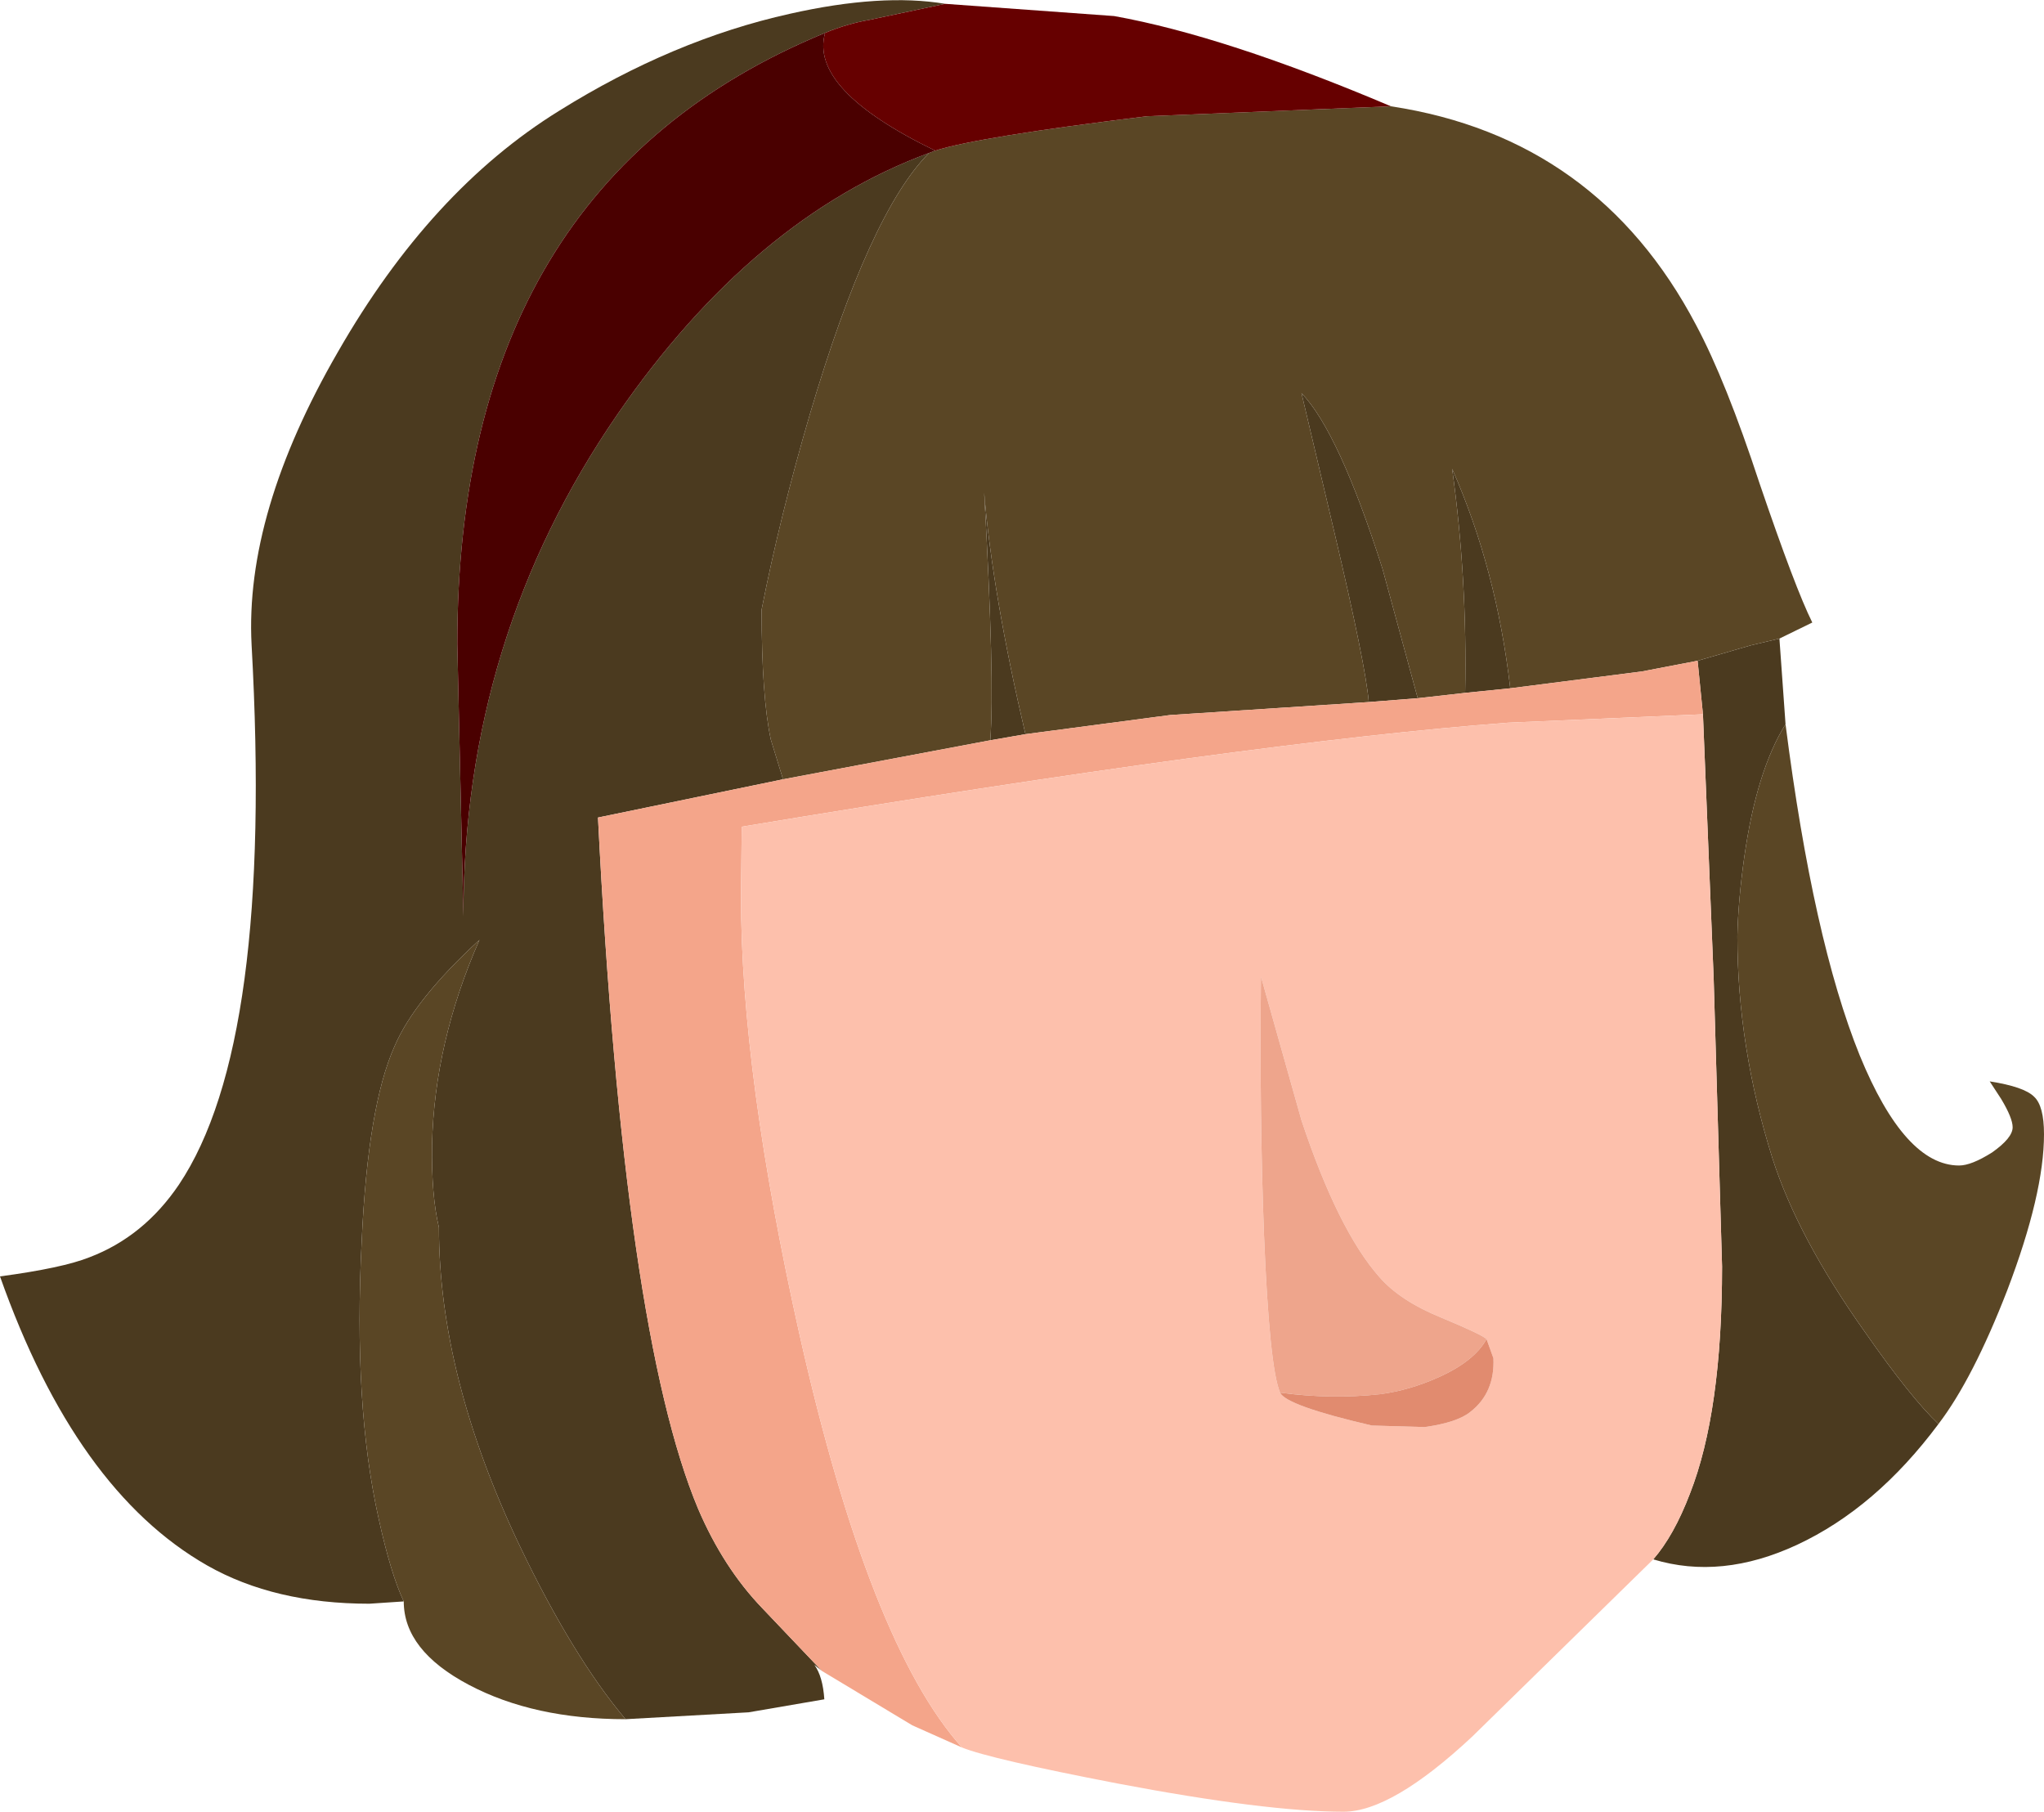
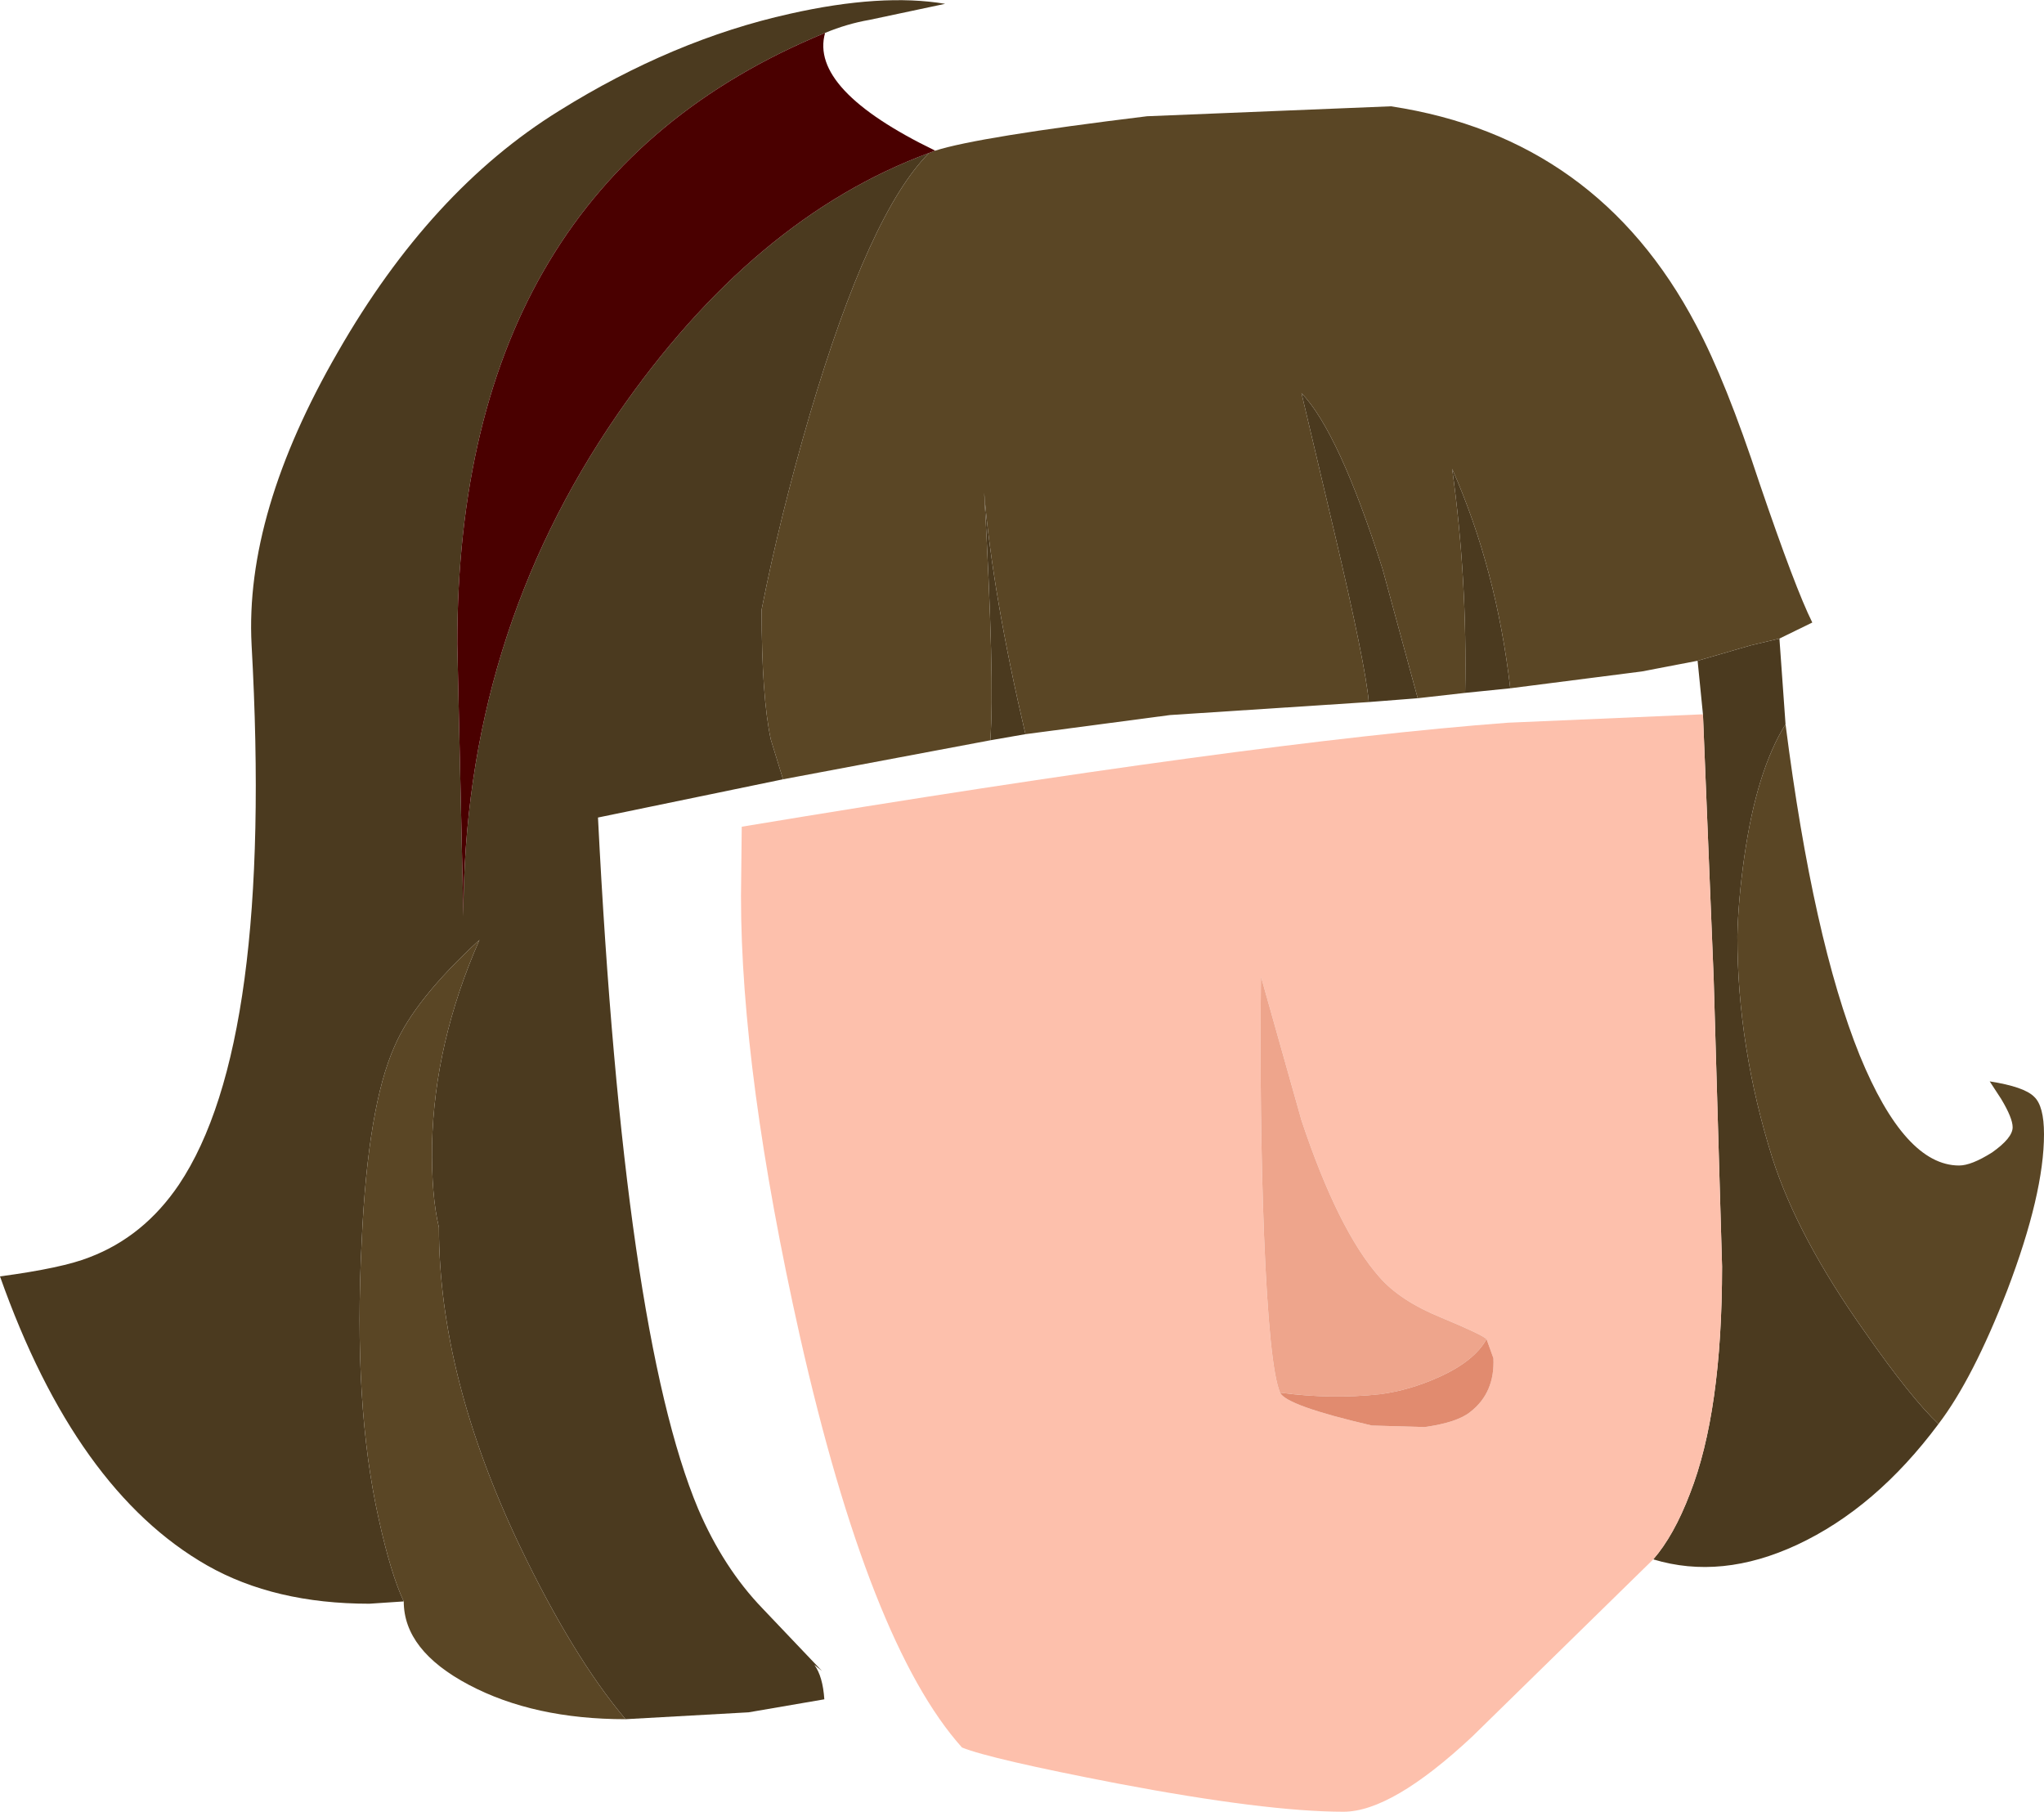
<svg xmlns="http://www.w3.org/2000/svg" height="118.45px" width="133.65px">
  <g transform="matrix(1.0, 0.0, 0.0, 1.0, 0.0, 0.0)">
    <path d="M89.5 45.9 Q89.3 43.5 87.25 34.8 L85.1 25.7 Q87.55 28.25 90.4 37.2 L92.7 45.65 89.5 45.9 M95.8 45.3 Q95.95 37.85 94.95 30.65 97.85 37.2 98.75 45.0 L95.8 45.3 M111.0 43.2 L114.45 42.2 116.35 41.75 116.75 47.35 Q114.85 50.4 114.05 56.05 113.65 58.9 113.6 61.2 113.6 68.45 115.9 75.75 117.55 80.9 121.95 87.1 124.95 91.4 126.75 93.1 122.65 98.6 117.5 101.0 112.55 103.3 108.1 101.95 109.45 100.4 110.5 97.65 112.6 92.3 112.6 82.8 L112.05 63.95 111.35 46.7 111.0 43.2 M60.75 10.0 Q56.85 13.9 52.95 27.1 51.0 33.75 49.8 39.85 49.8 45.55 50.4 48.35 L51.2 50.95 39.1 53.45 Q40.8 87.1 45.65 98.65 47.3 102.5 49.85 105.15 L53.75 109.25 53.25 108.85 Q53.8 109.6 53.9 111.1 L48.95 111.95 40.9 112.4 Q37.45 108.3 34.0 101.1 28.7 90.0 28.7 80.25 28.2 78.15 28.25 74.85 28.4 68.15 31.35 61.45 27.1 65.35 25.8 68.4 24.05 72.3 23.65 81.15 23.1 91.85 24.75 99.25 25.55 102.9 26.4 104.7 L24.15 104.85 Q17.95 104.85 13.55 102.35 4.95 97.45 0.0 83.45 4.1 82.9 5.85 82.2 9.4 80.85 11.7 77.45 17.9 68.2 16.45 42.15 16.0 33.55 22.1 23.0 28.15 12.45 36.55 7.25 44.0 2.6 51.65 0.9 57.65 -0.45 61.8 0.25 L56.85 1.3 Q55.4 1.55 53.95 2.15 29.9 12.05 29.9 42.1 L30.3 59.9 Q30.3 41.7 40.4 27.05 49.25 14.25 60.75 10.0 M64.75 48.4 Q65.05 44.55 64.35 32.2 64.9 38.85 67.05 48.0 L64.75 48.4" fill="#4b3a1f" fill-rule="evenodd" stroke="none" />
    <path d="M92.7 45.65 L90.4 37.2 Q87.55 28.25 85.1 25.7 L87.25 34.8 Q89.3 43.5 89.5 45.9 L76.5 46.75 67.05 48.0 Q64.9 38.85 64.35 32.2 65.05 44.55 64.75 48.4 L51.2 50.95 50.4 48.35 Q49.8 45.55 49.8 39.85 51.0 33.75 52.95 27.1 56.85 13.9 60.75 10.0 L61.15 9.85 Q63.95 8.95 75.0 7.6 L90.95 6.95 Q104.45 9.0 110.9 21.25 112.85 24.9 115.05 31.6 117.4 38.5 118.5 40.7 L116.35 41.75 114.45 42.2 111.0 43.2 107.35 43.9 98.75 45.0 Q97.85 37.2 94.95 30.65 95.95 37.85 95.8 45.3 L92.7 45.65 M126.75 93.1 Q124.95 91.4 121.95 87.1 117.55 80.9 115.9 75.75 113.6 68.45 113.6 61.2 113.65 58.9 114.05 56.05 114.85 50.4 116.75 47.35 118.55 61.45 121.6 69.0 124.55 76.2 128.1 76.2 128.9 76.2 130.25 75.35 131.6 74.4 131.6 73.7 131.6 73.1 130.85 71.85 L130.1 70.7 Q132.35 71.05 133.0 71.7 133.65 72.3 133.65 74.15 133.65 78.05 131.25 84.35 129.0 90.15 126.75 93.1 M26.4 104.7 Q25.55 102.9 24.75 99.25 23.1 91.85 23.65 81.15 24.05 72.3 25.8 68.4 27.1 65.35 31.35 61.45 28.4 68.15 28.25 74.85 28.2 78.15 28.7 80.25 28.7 90.0 34.0 101.1 37.45 108.3 40.9 112.4 34.9 112.4 30.65 110.15 26.4 107.9 26.4 104.7" fill="#5a4625" fill-rule="evenodd" stroke="none" />
-     <path d="M89.5 45.9 L92.7 45.65 95.8 45.3 98.75 45.0 107.35 43.9 111.0 43.2 111.35 46.7 98.6 47.25 Q81.95 48.5 48.5 54.05 L48.45 58.6 Q48.45 70.15 52.3 87.35 56.85 107.5 62.9 114.25 L59.65 112.8 53.75 109.25 49.85 105.15 Q47.3 102.5 45.65 98.65 40.8 87.1 39.1 53.45 L51.2 50.95 64.75 48.4 67.05 48.0 76.5 46.75 89.5 45.9" fill="#f4a58a" fill-rule="evenodd" stroke="none" />
    <path d="M111.35 46.7 L112.05 63.95 112.6 82.8 Q112.6 92.3 110.5 97.65 109.45 100.4 108.1 101.95 L96.25 113.55 Q91.0 118.45 87.85 118.45 82.8 118.45 73.05 116.6 64.75 115.0 62.9 114.25 56.85 107.5 52.3 87.35 48.45 70.15 48.45 58.6 L48.5 54.05 Q81.95 48.5 98.6 47.25 L111.35 46.7 M97.2 87.55 Q96.9 87.25 94.25 86.15 91.55 85.05 90.2 83.5 87.5 80.45 85.1 73.25 L82.45 63.85 Q82.35 72.9 82.65 80.75 83.0 89.4 83.7 91.05 84.1 91.9 89.7 93.2 L93.15 93.3 Q95.3 93.0 96.15 92.3 97.75 91.05 97.65 88.8 L97.2 87.55" fill="#fdc0ac" fill-rule="evenodd" stroke="none" />
    <path d="M83.7 91.05 Q83.0 89.4 82.65 80.75 82.35 72.9 82.45 63.85 L85.1 73.25 Q87.5 80.45 90.2 83.5 91.55 85.05 94.25 86.15 96.9 87.25 97.2 87.55 96.4 89.0 94.05 90.05 92.15 90.9 90.25 91.15 87.05 91.5 83.7 91.05" fill="#eea58c" fill-rule="evenodd" stroke="none" />
    <path d="M83.7 91.05 Q87.05 91.5 90.25 91.15 92.15 90.9 94.05 90.05 96.4 89.0 97.2 87.55 L97.65 88.8 Q97.75 91.05 96.15 92.3 95.3 93.0 93.15 93.3 L89.7 93.2 Q84.1 91.9 83.7 91.05" fill="#e18b6f" fill-rule="evenodd" stroke="none" />
-     <path d="M90.95 6.95 L75.0 7.6 Q63.95 8.95 61.15 9.85 52.9 5.85 53.95 2.15 55.4 1.55 56.85 1.3 L61.8 0.25 72.85 1.05 Q80.1 2.35 90.95 6.95" fill="#660000" fill-rule="evenodd" stroke="none" />
    <path d="M61.15 9.85 L60.75 10.0 Q49.25 14.25 40.4 27.05 30.3 41.7 30.3 59.9 L29.9 42.1 Q29.9 12.05 53.95 2.15 52.9 5.85 61.15 9.85" fill="#4a0000" fill-rule="evenodd" stroke="none" />
  </g>
</svg>